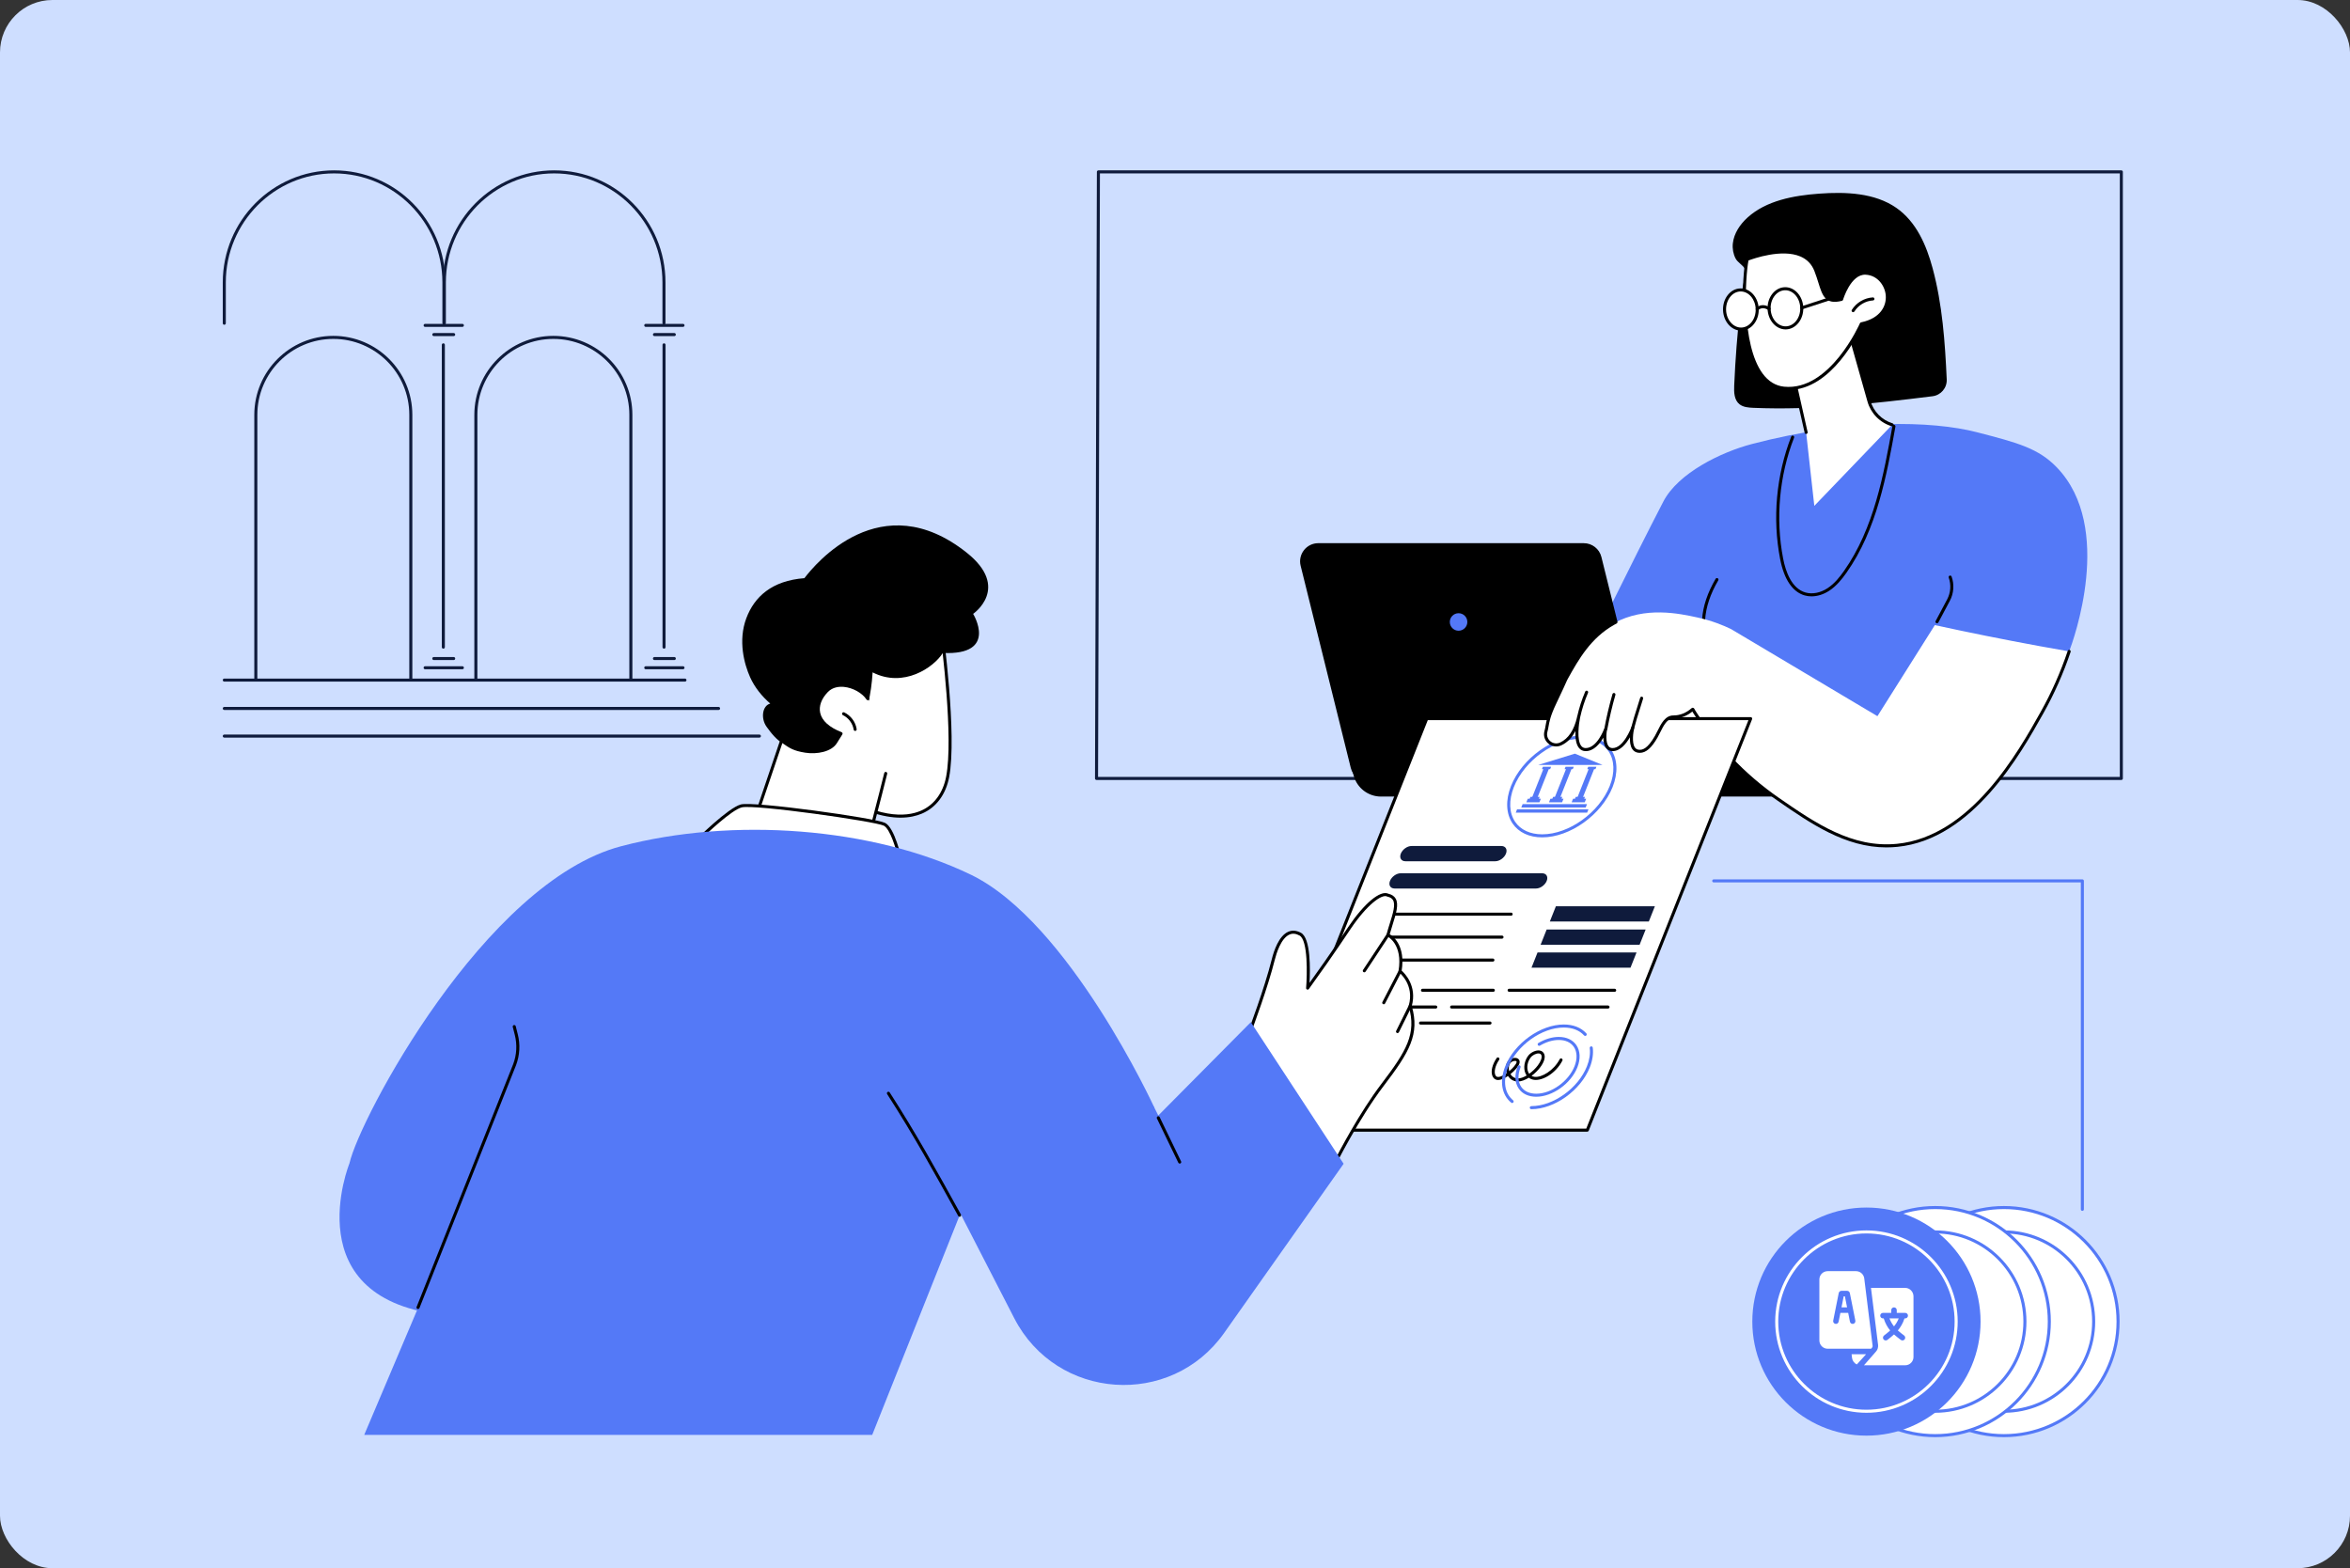
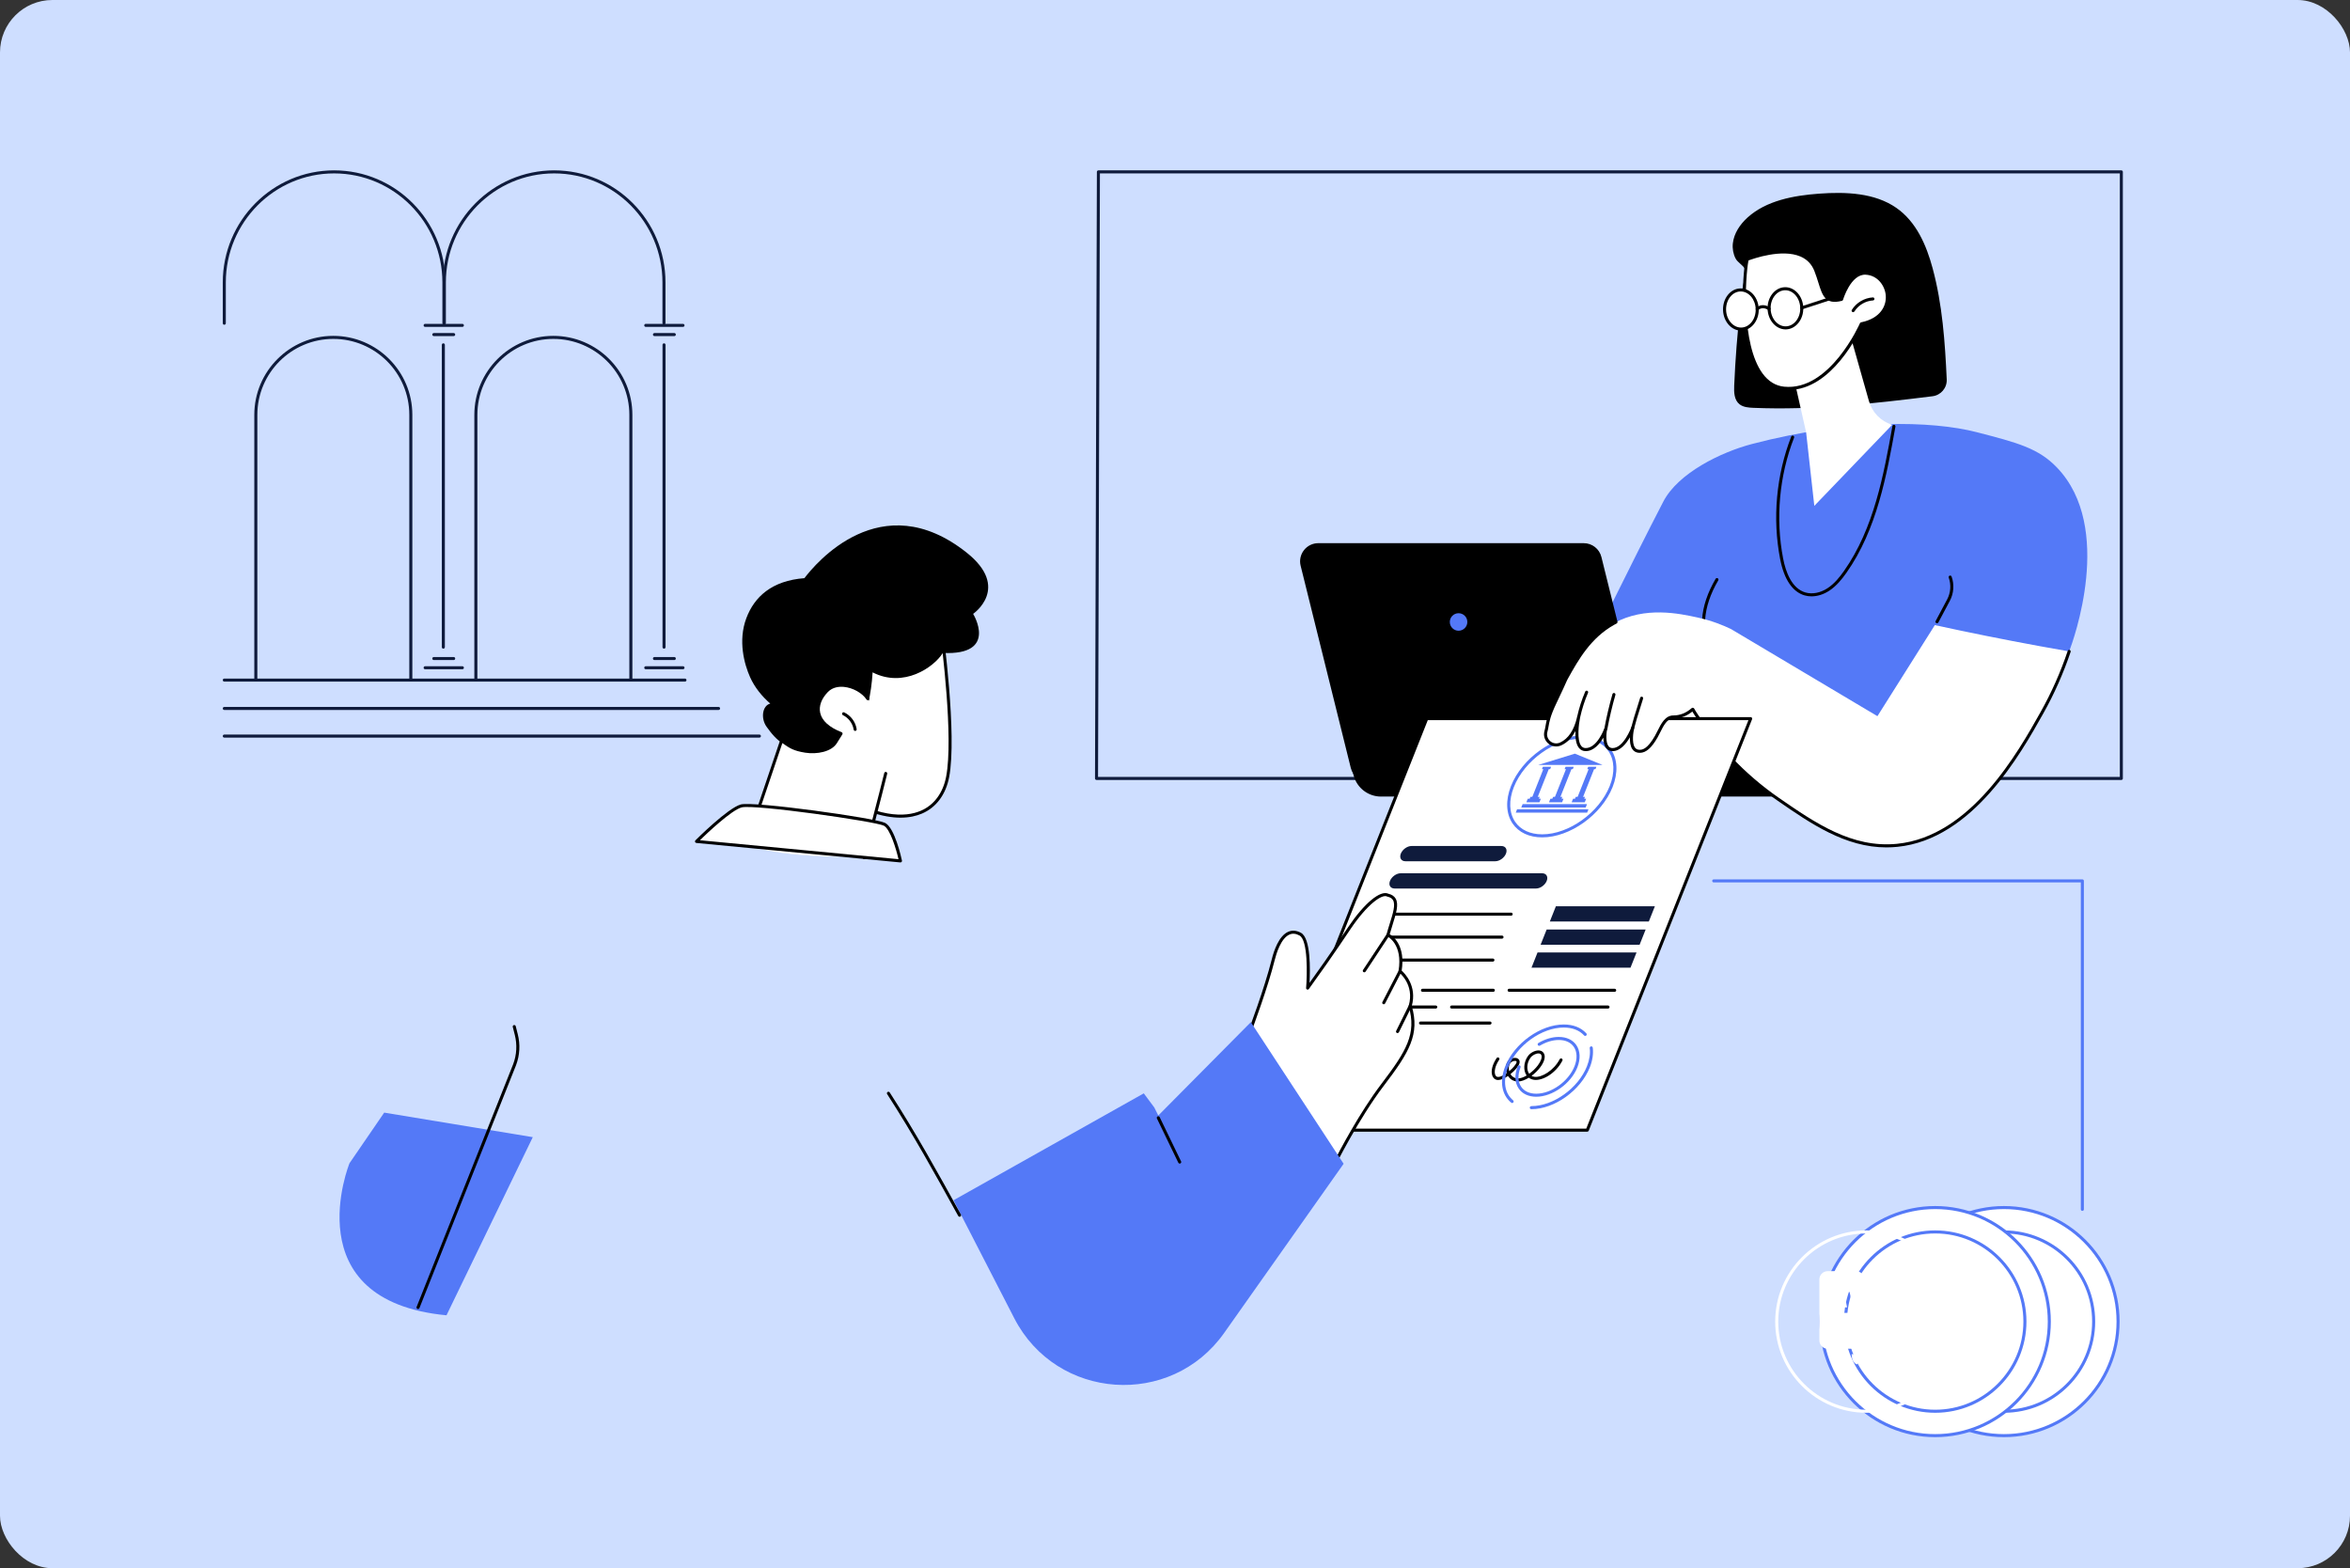
<svg xmlns="http://www.w3.org/2000/svg" width="538" height="359" viewBox="0 0 538 359" fill="none">
  <rect x="0" y="0" width="538" height="359" fill="#333333" stroke="none" />
  <rect width="538" height="359" rx="12" fill="#CEDEFF" />
  <g clip-path="url(#clip0_3558_42961)">
    <path d="M485.651 178.555H251.033C250.942 178.555 250.853 178.519 250.786 178.452C250.721 178.387 250.685 178.297 250.685 178.205L251.116 39.347C251.116 39.155 251.273 39 251.465 39H485.649C485.841 39 485.998 39.155 485.998 39.349V178.206C485.998 178.398 485.843 178.555 485.649 178.555H485.651ZM251.384 177.858H485.302V39.697H251.814L251.384 177.859V177.858Z" fill="#0F1B3C" />
    <path d="M355.538 177.259H405.328L401.774 148.365L374.506 143.064L355.538 177.259Z" fill="white" />
    <path d="M405.328 177.607H355.537C355.413 177.607 355.299 177.542 355.235 177.436C355.172 177.33 355.17 177.199 355.231 177.091L374.199 142.896C374.272 142.765 374.422 142.695 374.57 142.723L401.837 148.024C401.987 148.053 402.099 148.175 402.117 148.324L405.671 177.218C405.683 177.317 405.652 177.416 405.585 177.492C405.519 177.566 405.423 177.609 405.323 177.609L405.328 177.607ZM356.13 176.91H404.935L401.46 148.658L374.689 143.454L356.13 176.909V176.91Z" fill="black" />
    <path d="M391.464 152.163L362.407 151.631C362.407 151.631 373.699 128.496 380.797 114.821C384.179 108.305 393.966 103.513 401.072 101.648C423.351 95.802 442.364 96.301 452.566 98.943C461.863 101.35 466.653 102.591 470.919 107.034C484.107 120.774 474.615 146.736 473.707 149.125C465.873 149.436 458.04 149.747 450.205 150.056L456.842 173.226L403.038 172.917L391.465 152.162L391.464 152.163Z" fill="#5479F7" />
    <path d="M414.724 136.521C414.184 136.521 413.658 136.45 413.153 136.305C410.381 135.511 408.44 132.641 407.541 128.005C405.741 118.718 406.641 108.751 410.078 99.938C410.148 99.759 410.349 99.67 410.53 99.74C410.709 99.81 410.798 100.013 410.729 100.192C407.339 108.884 406.451 118.715 408.226 127.873C408.816 130.914 410.181 134.73 413.345 135.637C414.908 136.083 416.746 135.727 418.387 134.656C419.987 133.611 421.182 132.085 422.14 130.73C429.04 120.962 431.275 108.521 433.245 97.543C433.278 97.353 433.459 97.228 433.649 97.261C433.839 97.295 433.965 97.477 433.931 97.666C431.947 108.714 429.7 121.236 422.709 131.131C421.713 132.54 420.468 134.129 418.768 135.237C417.475 136.08 416.064 136.519 414.722 136.519L414.724 136.521Z" fill="black" />
    <path d="M399.78 154.472C397.132 154.472 394.378 153.217 392.521 151.062C390.48 148.693 389.441 145.306 389.671 141.771C389.863 138.811 390.907 135.694 392.769 132.505C392.865 132.339 393.079 132.283 393.246 132.38C393.412 132.477 393.468 132.691 393.371 132.857C391.563 135.95 390.553 138.966 390.367 141.817C390.149 145.172 391.127 148.376 393.049 150.609C395.163 153.063 398.521 154.263 401.401 153.596C401.588 153.553 401.777 153.669 401.82 153.857C401.862 154.044 401.747 154.231 401.558 154.276C400.978 154.41 400.381 154.475 399.778 154.475L399.78 154.472Z" fill="black" />
    <path d="M443.448 142.682C443.393 142.682 443.337 142.669 443.285 142.641C443.115 142.551 443.05 142.34 443.14 142.17L445.771 137.22C446.588 135.682 446.72 133.863 446.135 132.225C446.07 132.044 446.165 131.844 446.346 131.779C446.526 131.714 446.726 131.809 446.791 131.99C447.443 133.813 447.296 135.838 446.388 137.548L443.757 142.498C443.694 142.616 443.573 142.684 443.448 142.684V142.682Z" fill="black" />
    <path d="M397.022 88.256C397.277 82.286 397.742 76.321 398.411 70.374C398.581 68.872 398.763 67.371 398.959 65.87C399.097 64.815 399.882 62.576 399.482 61.599C399.141 60.769 397.813 60.105 397.341 59.184C396.795 58.123 396.58 56.898 396.71 55.717C396.959 53.44 398.337 51.365 400.096 49.779C404.379 45.914 410.592 44.764 416.455 44.333C422.585 43.881 429.192 44.154 434.118 47.57C438.725 50.765 441.023 56.139 442.444 61.397C444.684 69.68 445.282 78.278 445.676 86.856C445.765 88.791 444.351 90.469 442.427 90.709C428.805 92.401 415.112 93.935 401.428 93.363C400.318 93.317 399.128 93.228 398.269 92.568C397.005 91.595 396.952 89.809 397.019 88.256H397.022Z" fill="black" />
    <path d="M413.489 98.992L415.361 115.804L433.187 97.247C430.605 96.458 428.602 94.414 427.867 91.818L423.018 74.683L409.527 81.449L413.491 98.992H413.489Z" fill="white" />
-     <path d="M413.488 99.341C413.328 99.341 413.185 99.231 413.149 99.068L409.185 81.525C409.15 81.369 409.226 81.209 409.369 81.137L422.859 74.371C422.953 74.325 423.061 74.321 423.156 74.363C423.251 74.404 423.323 74.486 423.351 74.586L428.201 91.721C428.907 94.214 430.808 96.155 433.287 96.913C433.471 96.97 433.574 97.165 433.519 97.349C433.463 97.532 433.267 97.637 433.083 97.58C430.375 96.753 428.299 94.634 427.53 91.912L422.796 75.182L409.927 81.638L413.83 98.916C413.873 99.105 413.754 99.29 413.567 99.333C413.542 99.339 413.515 99.341 413.49 99.341H413.488Z" fill="black" />
    <path d="M421.61 68.523C421.61 68.523 423.383 62.362 427.128 62.538C432.836 62.807 434.948 72.325 426.129 74.133C426.129 74.133 419.255 89.95 408.429 88.869C397.603 87.79 399.061 63.683 399.985 59.376C399.985 59.376 412.651 54.221 415.688 61.869C417.455 66.319 417.149 69.681 421.608 68.523H421.61Z" fill="white" />
    <path d="M409.507 89.271C409.141 89.271 408.771 89.254 408.395 89.216C406.227 89 404.394 87.885 402.946 85.901C397.803 78.854 398.9 62.777 399.646 59.303C399.669 59.191 399.749 59.097 399.855 59.053C400.166 58.926 407.528 55.977 412.448 58.072C414.134 58.79 415.333 60.024 416.014 61.739C416.406 62.728 416.7 63.667 416.96 64.498C417.876 67.439 418.347 68.943 421.335 68.23C421.684 67.138 423.515 62.015 427.146 62.187C429.922 62.319 432.188 64.64 432.417 67.586C432.621 70.223 431.137 73.39 426.377 74.434C425.597 76.16 419.348 89.268 409.509 89.268L409.507 89.271ZM400.29 59.633C399.56 63.39 398.586 78.746 403.509 85.49C404.835 87.306 406.502 88.327 408.464 88.523C418.923 89.568 425.741 74.15 425.808 73.995C425.854 73.89 425.946 73.816 426.058 73.792C430.513 72.879 431.903 70.017 431.719 67.643C431.547 65.434 429.874 63.018 427.112 62.886C423.697 62.726 421.962 68.561 421.944 68.62C421.911 68.739 421.816 68.829 421.697 68.861C417.892 69.849 417.221 67.693 416.29 64.707C416.035 63.889 415.746 62.961 415.364 61.997C414.754 60.462 413.682 59.357 412.173 58.714C407.921 56.901 401.427 59.2 400.29 59.631V59.633Z" fill="black" />
    <path d="M424.247 71.466C424.183 71.466 424.12 71.448 424.063 71.413C423.9 71.312 423.849 71.097 423.952 70.933C424.98 69.287 426.821 68.193 428.761 68.082C428.956 68.071 429.117 68.219 429.129 68.41C429.14 68.602 428.992 68.767 428.8 68.778C427.084 68.878 425.454 69.845 424.543 71.302C424.477 71.409 424.364 71.467 424.247 71.467V71.466Z" fill="black" />
    <path d="M408.787 75.407C406.576 75.407 404.735 73.314 404.663 70.688C404.628 69.409 405.014 68.193 405.747 67.265C406.495 66.317 407.515 65.778 408.619 65.748C410.872 65.689 412.764 67.803 412.837 70.466C412.91 73.128 411.136 75.344 408.882 75.405C408.85 75.405 408.819 75.405 408.787 75.405V75.407ZM405.361 70.669C405.423 72.947 407.004 74.759 408.863 74.708C410.731 74.657 412.201 72.762 412.14 70.485C412.078 68.206 410.503 66.396 408.638 66.445C407.745 66.469 406.912 66.915 406.295 67.697C405.662 68.499 405.331 69.555 405.361 70.67V70.669Z" fill="black" />
    <path d="M394.813 70.955C394.879 73.429 396.608 75.389 398.673 75.334C400.738 75.278 402.357 73.226 402.289 70.753C402.222 68.279 400.494 66.319 398.429 66.374C396.364 66.43 394.744 68.482 394.813 70.955Z" fill="white" />
    <path d="M398.588 75.684C396.377 75.684 394.535 73.591 394.464 70.965C394.429 69.688 394.815 68.471 395.547 67.542C396.296 66.594 397.316 66.056 398.42 66.025C400.683 65.967 402.565 68.081 402.638 70.743C402.711 73.405 400.936 75.621 398.683 75.683C398.651 75.683 398.619 75.683 398.588 75.683V75.684ZM398.515 66.721C398.489 66.721 398.464 66.721 398.439 66.721C397.546 66.745 396.713 67.19 396.096 67.973C395.463 68.775 395.132 69.83 395.162 70.946C395.224 73.225 396.81 75.034 398.664 74.985C400.532 74.935 402.002 73.039 401.94 70.762C401.879 68.515 400.35 66.721 398.515 66.721Z" fill="black" />
    <path d="M402.29 71.101C402.201 71.101 402.112 71.068 402.044 71C401.907 70.864 401.907 70.643 402.044 70.507C403.144 69.401 404.602 69.951 405.219 70.396C405.374 70.509 405.409 70.727 405.297 70.882C405.184 71.038 404.967 71.074 404.81 70.962C404.751 70.921 403.49 70.043 402.539 70.998C402.47 71.066 402.382 71.101 402.291 71.101H402.29Z" fill="black" />
    <path d="M412.489 70.824C412.341 70.824 412.205 70.731 412.157 70.583C412.097 70.401 412.197 70.203 412.381 70.144L421.354 67.211C421.537 67.151 421.735 67.251 421.795 67.434C421.855 67.617 421.756 67.815 421.572 67.873L412.598 70.806C412.562 70.818 412.525 70.824 412.49 70.824H412.489Z" fill="black" />
    <path d="M316.164 182.352H414.428C415.784 182.352 416.885 181.254 416.885 179.897V179.32C416.885 176.655 414.721 174.493 412.054 174.493H309.083L309.909 177.563C310.671 180.388 313.235 182.354 316.164 182.354V182.352Z" fill="black" />
    <path d="M313.293 178.794H374.058C376.653 178.794 378.559 176.36 377.934 173.844L366.45 127.551C366.008 125.772 364.409 124.521 362.574 124.521H301.809C299.214 124.521 297.308 126.956 297.933 129.472L309.417 175.764C309.858 177.544 311.458 178.794 313.293 178.794Z" fill="black" />
    <path d="M374.058 178.969H313.293C311.372 178.969 309.708 177.668 309.247 175.806L297.763 129.513C297.452 128.261 297.731 126.96 298.526 125.945C299.322 124.929 300.518 124.346 301.809 124.346H362.574C364.494 124.346 366.158 125.647 366.619 127.509L378.103 173.801C378.414 175.053 378.137 176.354 377.341 177.37C376.544 178.385 375.349 178.969 374.058 178.969ZM301.807 124.694C300.624 124.694 299.528 125.228 298.799 126.158C298.069 127.089 297.815 128.282 298.099 129.429L309.583 175.722C310.007 177.428 311.531 178.62 313.291 178.62H374.056C375.239 178.62 376.335 178.086 377.065 177.156C377.794 176.225 378.048 175.032 377.764 173.886L366.28 127.594C365.857 125.887 364.332 124.696 362.572 124.696H301.807V124.694Z" fill="black" />
    <path d="M331.913 142.384C331.913 143.492 332.811 144.389 333.919 144.389C335.028 144.389 335.926 143.492 335.926 142.384C335.926 141.276 335.028 140.38 333.919 140.38C332.811 140.38 331.913 141.276 331.913 142.384Z" fill="#5479F7" />
    <path d="M387.154 161.795C390.456 167.18 396.667 175.769 407.137 182.998C415.429 188.724 423.923 194.56 434.341 193.519C451.413 191.813 462.196 172.577 467.494 163.125C470.549 157.677 472.481 152.761 473.705 149.124C471.415 148.726 469.115 148.316 466.803 147.891C458.676 146.4 450.726 144.798 442.955 143.104C438.574 150.053 434.192 157.001 429.81 163.95C418.634 157.257 407.459 150.694 396.283 144.001C395.411 144.235 394.495 145.031 393.587 146.153C392.391 147.628 391.544 148.905 390.929 150.26C388.911 154.707 387.536 160.206 387.152 161.794L387.154 161.795Z" fill="white" />
    <path d="M431.904 193.99C422.441 193.99 414.571 188.556 406.94 183.285C398.864 177.709 392.108 170.54 386.858 161.977C386.809 161.898 386.795 161.803 386.817 161.713C387.442 159.13 388.768 154.189 390.615 150.116C391.218 148.786 392.052 147.496 393.319 145.932C393.441 145.782 393.66 145.76 393.809 145.88C393.958 146 393.982 146.221 393.862 146.37C392.634 147.886 391.828 149.13 391.251 150.401C389.461 154.349 388.163 159.138 387.531 161.733C392.718 170.158 399.381 177.214 407.338 182.708C415.52 188.358 423.981 194.201 434.31 193.169C451.201 191.481 462.003 172.211 467.194 162.952C469.671 158.532 471.752 153.842 473.378 149.01C473.439 148.828 473.636 148.729 473.82 148.791C474.002 148.853 474.101 149.049 474.039 149.233C472.399 154.106 470.301 158.837 467.803 163.293C462.553 172.655 451.632 192.139 434.38 193.863C433.544 193.947 432.72 193.987 431.908 193.987L431.904 193.99Z" fill="black" />
    <path d="M363.39 258.722H289.231L326.633 164.515H400.792L363.39 258.722Z" fill="white" />
    <path d="M363.39 259.07H289.232C289.116 259.07 289.008 259.013 288.943 258.918C288.878 258.823 288.865 258.701 288.907 258.593L326.309 164.386C326.361 164.253 326.489 164.166 326.632 164.166H400.79C400.906 164.166 401.014 164.223 401.079 164.318C401.144 164.413 401.157 164.535 401.116 164.643L363.714 258.85C363.661 258.983 363.533 259.07 363.39 259.07ZM289.746 258.373H363.152L400.278 164.863H326.872L289.746 258.373Z" fill="black" />
    <path d="M351.661 203.402H319.273C318.309 203.402 317.837 202.62 318.22 201.657C318.603 200.693 319.695 199.912 320.66 199.912H353.047C354.011 199.912 354.484 200.693 354.1 201.657C353.718 202.62 352.625 203.402 351.661 203.402Z" fill="#0F1B3C" />
    <path d="M342.331 197.161H321.751C320.787 197.161 320.314 196.38 320.698 195.416C321.08 194.453 322.173 193.671 323.137 193.671H343.717C344.681 193.671 345.154 194.453 344.77 195.416C344.388 196.38 343.295 197.161 342.331 197.161Z" fill="#0F1B3C" />
    <path d="M345.953 209.621H316.125C315.933 209.621 315.776 209.466 315.776 209.273C315.776 209.079 315.932 208.924 316.125 208.924H345.953C346.145 208.924 346.302 209.079 346.302 209.273C346.302 209.466 346.146 209.621 345.953 209.621Z" fill="black" />
    <path d="M343.867 214.878H314.039C313.847 214.878 313.69 214.723 313.69 214.529C313.69 214.336 313.846 214.181 314.039 214.181H343.867C344.059 214.181 344.216 214.336 344.216 214.529C344.216 214.723 344.06 214.878 343.867 214.878Z" fill="black" />
    <path d="M341.78 220.133H311.952C311.761 220.133 311.604 219.977 311.604 219.784C311.604 219.591 311.759 219.435 311.952 219.435H341.78C341.972 219.435 342.129 219.591 342.129 219.784C342.129 219.977 341.973 220.133 341.78 220.133Z" fill="black" />
    <path d="M377.475 210.96H354.812L356.196 207.471H378.86L377.475 210.96Z" fill="#0F1B3C" />
    <path d="M375.365 216.274H352.701L354.087 212.784H376.751L375.365 216.274Z" fill="#0F1B3C" />
    <path d="M373.279 221.53H350.615L352 218.039H374.663L373.279 221.53Z" fill="#0F1B3C" />
    <path d="M369.656 227.048H345.495C345.303 227.048 345.146 226.893 345.146 226.7C345.146 226.506 345.302 226.351 345.495 226.351H369.656C369.848 226.351 370.005 226.506 370.005 226.7C370.005 226.893 369.85 227.048 369.656 227.048Z" fill="black" />
    <path d="M341.872 227.048H325.661C325.47 227.048 325.312 226.893 325.312 226.7C325.312 226.506 325.468 226.351 325.661 226.351H341.872C342.064 226.351 342.221 226.506 342.221 226.7C342.221 226.893 342.065 227.048 341.872 227.048Z" fill="black" />
    <path d="M322.037 227.048H309.208C309.016 227.048 308.859 226.893 308.859 226.7C308.859 226.506 309.015 226.351 309.208 226.351H322.037C322.229 226.351 322.386 226.506 322.386 226.7C322.386 226.893 322.231 227.048 322.037 227.048Z" fill="black" />
    <path d="M368.134 230.882H332.324C332.133 230.882 331.976 230.726 331.976 230.533C331.976 230.34 332.131 230.184 332.324 230.184H368.134C368.326 230.184 368.483 230.34 368.483 230.533C368.483 230.726 368.328 230.882 368.134 230.882Z" fill="black" />
    <path d="M328.701 230.882H307.685C307.493 230.882 307.336 230.726 307.336 230.533C307.336 230.34 307.491 230.184 307.685 230.184H328.701C328.892 230.184 329.049 230.34 329.049 230.533C329.049 230.726 328.894 230.882 328.701 230.882Z" fill="black" />
    <path d="M322.139 234.547H306.23C306.038 234.547 305.881 234.392 305.881 234.198C305.881 234.005 306.036 233.85 306.23 233.85H322.139C322.331 233.85 322.488 234.005 322.488 234.198C322.488 234.392 322.332 234.547 322.139 234.547Z" fill="black" />
    <path d="M341.118 234.547H325.209C325.017 234.547 324.86 234.392 324.86 234.198C324.86 234.005 325.016 233.85 325.209 233.85H341.118C341.31 233.85 341.467 234.005 341.467 234.198C341.467 234.392 341.312 234.547 341.118 234.547Z" fill="black" />
    <path d="M347.48 247.577C347.456 247.577 347.432 247.577 347.41 247.577C346.509 247.553 345.729 247.092 345.235 246.314C345.055 246.44 344.875 246.556 344.701 246.657C343.83 247.166 343.115 247.345 342.573 247.187C342.147 247.063 341.818 246.73 341.645 246.252C341.267 245.209 341.638 243.7 342.638 242.217C342.745 242.057 342.963 242.014 343.121 242.122C343.281 242.23 343.324 242.445 343.216 242.605C342.184 244.138 342.078 245.399 342.3 246.014C342.368 246.201 342.504 246.44 342.768 246.518C343.101 246.616 343.678 246.448 344.347 246.057C344.541 245.944 344.734 245.818 344.923 245.683C344.526 244.607 344.704 243.445 345.378 242.769C345.924 242.22 346.893 242.01 347.454 242.319C347.827 242.525 347.979 242.91 347.871 243.377C347.711 244.068 346.793 245.093 345.797 245.895C346.166 246.504 346.753 246.865 347.429 246.882C348.055 246.9 348.79 246.632 349.508 246.203C349.389 246.038 349.289 245.856 349.207 245.656C348.715 244.461 348.986 242.824 349.868 241.674C350.479 240.875 351.666 240.344 352.51 240.49C353.027 240.579 353.402 240.903 353.563 241.403C353.804 242.149 353.473 243.184 352.628 244.314C352.111 245.006 351.403 245.711 350.626 246.29C350.813 246.394 351.038 246.472 351.308 246.51C352.929 246.734 355.739 245.058 357.07 242.48C357.159 242.309 357.368 242.242 357.539 242.33C357.711 242.418 357.777 242.628 357.69 242.799C356.164 245.754 353.11 247.461 351.213 247.199C350.75 247.136 350.342 246.97 350.004 246.713C349.162 247.236 348.276 247.58 347.481 247.58L347.48 247.577ZM352.204 241.157C351.616 241.157 350.829 241.559 350.42 242.094C349.682 243.057 349.448 244.41 349.851 245.387C349.908 245.524 349.985 245.672 350.092 245.814C350.848 245.269 351.555 244.577 352.069 243.891C352.754 242.975 353.065 242.122 352.9 241.612C352.818 241.357 352.656 241.217 352.393 241.171C352.334 241.162 352.271 241.157 352.206 241.157H352.204ZM346.834 242.867C346.531 242.867 346.125 243.003 345.873 243.257C345.437 243.696 345.302 244.475 345.51 245.226C346.392 244.49 347.089 243.648 347.191 243.215C347.242 242.994 347.161 242.948 347.116 242.924C347.045 242.884 346.947 242.865 346.834 242.865V242.867Z" fill="black" />
    <path d="M350.573 253.919C350.381 253.919 350.224 253.763 350.224 253.57C350.224 253.377 350.379 253.221 350.573 253.221C355.6 253.221 361.316 249.128 363.314 244.095C363.892 242.639 364.112 241.198 363.949 239.929C363.925 239.739 364.06 239.563 364.25 239.539C364.442 239.515 364.616 239.65 364.64 239.84C364.818 241.227 364.585 242.788 363.963 244.352C361.869 249.627 355.862 253.919 350.574 253.919H350.573Z" fill="#5479F7" />
    <path d="M346.184 252.505C346.105 252.505 346.027 252.478 345.962 252.424C343.767 250.602 343.259 247.488 344.606 244.097C346.699 238.821 352.707 234.53 357.995 234.53C360.169 234.53 361.96 235.233 363.171 236.565C363.301 236.707 363.29 236.927 363.147 237.057C363.005 237.187 362.784 237.176 362.654 237.034C361.579 235.851 359.966 235.227 357.993 235.227C352.966 235.227 347.25 239.32 345.251 244.353C344.022 247.451 344.452 250.267 346.404 251.889C346.552 252.012 346.572 252.231 346.45 252.38C346.382 252.462 346.282 252.505 346.182 252.505H346.184Z" fill="#5479F7" />
    <path d="M351.703 251.072C349.935 251.072 348.506 250.401 347.676 249.182C346.777 247.859 346.696 246.005 347.454 244.097C347.526 243.918 347.727 243.83 347.908 243.902C348.087 243.973 348.174 244.176 348.103 244.355C347.432 246.046 347.486 247.664 348.253 248.792C348.948 249.814 350.173 250.377 351.703 250.377C355.159 250.377 359.09 247.559 360.464 244.097C361.135 242.406 361.079 240.788 360.313 239.659C359.619 238.637 358.394 238.075 356.864 238.075C355.481 238.075 353.988 238.522 352.55 239.368C352.385 239.466 352.171 239.411 352.072 239.244C351.974 239.078 352.03 238.865 352.196 238.767C353.743 237.859 355.355 237.377 356.864 237.377C358.632 237.377 360.061 238.049 360.89 239.268C361.79 240.591 361.871 242.445 361.113 244.353C359.641 248.058 355.42 251.072 351.703 251.072Z" fill="#5479F7" />
    <path d="M353.07 191.694C350.087 191.694 347.677 190.567 346.287 188.521C344.772 186.293 344.642 183.16 345.927 179.923C348.447 173.573 355.676 168.408 362.038 168.408C365.022 168.408 367.431 169.535 368.822 171.581C370.336 173.809 370.466 176.942 369.182 180.179C366.66 186.529 359.433 191.694 353.07 191.694ZM362.038 169.105C355.936 169.105 349 174.074 346.575 180.179C345.376 183.198 345.483 186.095 346.864 188.13C348.12 189.979 350.324 190.997 353.07 190.997C359.173 190.997 366.108 186.028 368.533 179.923C369.732 176.904 369.626 174.005 368.244 171.972C366.988 170.123 364.784 169.105 362.038 169.105Z" fill="#5479F7" />
    <path d="M355.1 175.533H353.224L353.005 176.081H353.321L350.725 182.621H351.971L354.567 176.081H354.883L355.1 175.533Z" fill="#5479F7" />
    <path d="M352.431 183.667L352.755 182.853H352.312L352.488 182.412H350.374L350.2 182.853H349.757L349.434 183.667H352.431Z" fill="#5479F7" />
    <path d="M360.287 175.533H358.411L358.193 176.081H358.507L355.911 182.621H357.158L359.754 176.081H360.07L360.287 175.533Z" fill="#5479F7" />
    <path d="M357.617 183.667L357.941 182.853H357.5L357.674 182.412H355.562L355.386 182.853H354.945L354.621 183.667H357.617Z" fill="#5479F7" />
    <path d="M365.474 175.533H363.596L363.379 176.081H363.695L361.122 182.56H362.369L364.941 176.081H365.255L365.474 175.533Z" fill="#5479F7" />
    <path d="M362.805 183.667L363.129 182.853H362.686L362.862 182.412H360.748L360.574 182.853H360.131L359.808 183.667H362.805Z" fill="#5479F7" />
    <path d="M348.277 184.853L348.583 184.082H363.325L363.021 184.853H348.277Z" fill="#5479F7" />
    <path d="M360.777 185.268H363.654L363.349 186.036H347.009L347.313 185.268H350.542H360.777Z" fill="#5479F7" />
    <path d="M360.542 172.53L352.143 175.118H366.884L360.542 172.53Z" fill="#5479F7" />
    <path d="M396.285 144.002C394.522 143.154 391.906 142.075 388.609 141.359C384.516 140.47 376.662 138.731 369.49 142.662C363.949 145.699 361.045 150.894 358.717 155.057C358.154 156.063 358.62 155.355 355.96 160.922C354.098 164.819 354.336 165.971 353.924 167.422C353.35 169.437 355.412 171.181 357.312 170.297C358.91 169.554 360.556 167.861 361.392 164.212C361.392 164.212 359.813 171.601 363.027 171.601C365.885 171.601 367.546 167.034 367.546 167.034C367.546 167.034 366.683 171.601 369.184 171.601C371.969 171.601 373.78 166.643 373.78 166.643C373.78 166.643 372.577 171.601 375.055 171.967C376.348 172.158 377.599 171.392 379.166 168.649C380.188 166.861 381.033 164.133 383.093 164.133C386.206 164.133 388.444 161.92 389.987 159.223C392.006 155.696 394.877 147.989 396.284 144.002H396.285Z" fill="white" />
    <path d="M375.416 172.343C375.28 172.343 375.144 172.333 375.004 172.313C374.449 172.23 374.006 171.952 373.692 171.484C373.217 170.779 373.114 169.73 373.145 168.782C372.303 170.24 370.941 171.95 369.185 171.95C368.586 171.95 368.1 171.73 367.74 171.295C367.231 170.682 367.076 169.723 367.058 168.865C366.261 170.243 364.897 171.95 363.03 171.95C362.391 171.95 361.869 171.704 361.476 171.219C360.765 170.343 360.619 168.777 360.667 167.342C359.875 168.893 358.803 169.99 357.46 170.614C356.453 171.083 355.303 170.928 354.459 170.208C353.62 169.494 353.287 168.389 353.589 167.329C353.695 166.955 353.757 166.603 353.827 166.196C354.022 165.068 354.266 163.664 355.647 160.773C357.149 157.629 357.661 156.471 357.907 155.914C358.107 155.463 358.161 155.341 358.413 154.889C360.765 150.68 363.694 145.443 369.323 142.357C369.409 142.31 369.655 142.181 369.767 142.121C369.938 142.032 370.162 142.089 370.252 142.261C370.343 142.43 370.29 142.635 370.121 142.725L370.094 142.739C369.983 142.798 369.743 142.923 369.659 142.969C364.205 145.958 361.331 151.098 359.022 155.23C358.786 155.653 358.74 155.758 358.546 156.196C358.299 156.756 357.785 157.921 356.277 161.074C354.937 163.878 354.704 165.229 354.515 166.315C354.443 166.724 354.377 167.11 354.261 167.519C354.034 168.315 354.285 169.142 354.913 169.678C355.546 170.216 356.41 170.334 357.167 169.982C359.06 169.101 360.369 167.134 361.054 164.134C361.097 163.947 361.281 163.83 361.469 163.871C361.656 163.912 361.775 164.096 361.736 164.285C361.447 165.638 360.935 169.443 362.018 170.78C362.275 171.097 362.606 171.253 363.03 171.253C365.609 171.253 367.206 166.958 367.222 166.915C367.283 166.744 367.467 166.651 367.642 166.698C367.818 166.746 367.926 166.92 367.892 167.099C367.753 167.844 367.548 169.971 368.279 170.852C368.503 171.121 368.801 171.253 369.187 171.253C371.699 171.253 373.437 166.57 373.454 166.522C373.518 166.348 373.705 166.255 373.883 166.308C374.06 166.362 374.165 166.545 374.121 166.724C373.914 167.571 373.542 170.012 374.273 171.094C374.477 171.397 374.75 171.57 375.109 171.622C375.951 171.746 377.137 171.502 378.866 168.475C379.066 168.126 379.258 167.741 379.461 167.334C380.292 165.668 381.232 163.782 383.097 163.782C384.613 163.782 386.022 163.22 387.286 162.109C387.43 161.982 387.651 161.996 387.777 162.141C387.904 162.285 387.89 162.505 387.746 162.632C386.352 163.857 384.788 164.478 383.097 164.478C381.665 164.478 380.863 166.088 380.085 167.644C379.878 168.06 379.683 168.453 379.473 168.82C378.095 171.234 376.828 172.341 375.42 172.341L375.416 172.343Z" fill="black" />
    <path d="M361.421 164.442C361.395 164.442 361.37 164.438 361.344 164.434C361.156 164.393 361.038 164.206 361.08 164.019C361.513 162.071 362.131 160.153 362.916 158.32C362.992 158.142 363.197 158.06 363.374 158.136C363.552 158.212 363.633 158.417 363.558 158.594C362.789 160.388 362.185 162.264 361.761 164.171C361.725 164.334 361.581 164.443 361.422 164.443L361.421 164.442Z" fill="black" />
    <path d="M367.632 167.231C367.612 167.231 367.589 167.229 367.569 167.224C367.378 167.19 367.253 167.007 367.288 166.819C367.777 164.16 368.405 161.493 369.152 158.892C369.205 158.707 369.399 158.6 369.583 158.653C369.769 158.707 369.875 158.898 369.822 159.084C369.082 161.664 368.46 164.309 367.975 166.944C367.945 167.112 367.797 167.229 367.632 167.229V167.231Z" fill="black" />
    <path d="M373.781 166.991C373.754 166.991 373.726 166.988 373.697 166.98C373.51 166.934 373.396 166.746 373.442 166.559C373.808 165.079 374.313 163.491 374.801 161.957C375.047 161.187 375.285 160.437 375.496 159.734C375.551 159.55 375.745 159.444 375.93 159.499C376.114 159.554 376.22 159.748 376.165 159.933C375.954 160.64 375.713 161.394 375.467 162.169C374.982 163.694 374.481 165.269 374.119 166.727C374.079 166.885 373.937 166.991 373.781 166.991Z" fill="black" />
    <path d="M216.948 177.859C218.817 168.105 215.495 144.04 215.495 144.04L214.259 144.272L189.222 148.962C189.222 148.962 171.097 168.728 189.899 180.802C206.138 191.229 215.246 186.734 216.946 177.859H216.948Z" fill="white" />
    <path d="M206.175 187.184C202.311 187.184 196.952 185.743 189.712 181.095C184.658 177.85 181.778 173.747 181.148 168.899C179.84 158.814 188.875 148.826 188.967 148.726C189.018 148.671 189.086 148.633 189.16 148.618L215.434 143.696C215.527 143.679 215.624 143.699 215.702 143.757C215.779 143.812 215.83 143.898 215.843 143.991C215.876 144.232 219.151 168.224 217.292 177.923C216.529 181.899 214.325 184.854 211.083 186.244C209.826 186.783 208.208 187.182 206.176 187.182L206.175 187.184ZM189.405 149.284C188.537 150.268 180.634 159.539 181.84 168.814C182.442 173.446 185.218 177.381 190.088 180.509C200.878 187.436 207.309 187.104 210.806 185.605C213.829 184.311 215.887 181.536 216.606 177.793C218.318 168.855 215.602 147.498 215.199 144.451L189.405 149.282V149.284Z" fill="black" />
    <path d="M222.783 140.527C222.783 140.527 231.475 134.573 221.267 126.482C201.669 110.947 186.639 129.087 184.16 132.356C176.736 132.922 172.704 136.597 170.858 141.533C168.922 146.707 170.401 152.065 171.719 155.014C172.78 157.388 174.447 159.413 176.342 161.068C174.528 161.53 174.106 164.453 175.513 166.394C176.612 167.909 177.757 169.368 179.389 170.288C181.903 171.703 184.666 172.661 187.501 173.191C189.251 173.517 191.136 173.666 192.743 172.898C194.721 171.95 195.834 169.837 196.657 167.804C198.425 163.435 199.477 158.778 199.761 154.073C199.764 154.022 199.766 153.97 199.769 153.919C206.887 157.558 213.781 152.781 215.849 149.477C228.654 150.065 222.783 140.525 222.783 140.525V140.527Z" fill="black" />
    <path d="M170.978 193.185C172.882 193.969 178.132 196.413 197.877 196.096C197.877 196.096 201.801 180.529 202.697 177.057C203.526 173.848 200.021 164.431 199.217 161.142C198.413 157.854 192.188 155.165 189.28 158.174C186.371 161.183 186.181 165.467 192.553 167.933L191.291 169.948C190.212 171.673 188.196 172.018 186.166 172.127C182.971 172.299 180.482 171.202 179.16 169.666L170.978 193.185Z" fill="white" />
    <path d="M170.977 193.423C170.941 193.423 170.903 193.416 170.866 193.404C170.684 193.342 170.586 193.144 170.647 192.961L178.606 169.443C178.641 169.338 178.723 169.258 178.828 169.224C178.933 169.191 179.047 169.207 179.136 169.27L179.523 169.541C181.113 170.657 181.911 171.216 184.482 171.62C187.306 172.064 190.045 171.284 190.994 169.768L192.034 168.104C188.507 166.638 187.397 164.716 187.094 163.339C186.701 161.551 187.387 159.632 189.027 157.935C190.042 156.884 191.544 156.391 193.254 156.55C195.506 156.757 197.856 158.077 198.968 159.759C199.074 159.919 199.03 160.136 198.87 160.242C198.71 160.348 198.492 160.304 198.386 160.144C197.382 158.627 195.246 157.436 193.189 157.246C192.131 157.149 190.637 157.272 189.527 158.421C188.053 159.946 187.432 161.638 187.773 163.191C188.171 164.998 189.866 166.526 192.673 167.613C192.77 167.651 192.846 167.728 192.878 167.828C192.911 167.926 192.899 168.034 192.843 168.123L191.581 170.139C190.345 172.113 187.016 172.726 184.369 172.311C181.638 171.883 180.742 171.254 179.116 170.115L179.112 170.112L171.302 193.19C171.253 193.335 171.117 193.427 170.973 193.427L170.977 193.423Z" fill="black" />
    <path d="M197.844 196.67C197.815 196.67 197.787 196.667 197.758 196.659C197.571 196.613 197.458 196.422 197.504 196.235C198.231 193.331 199.06 190.139 199.861 187.052C200.814 183.384 201.714 179.918 202.435 176.973C202.481 176.786 202.67 176.671 202.857 176.718C203.044 176.764 203.158 176.953 203.112 177.14C202.389 180.089 201.488 183.556 200.535 187.228C199.734 190.313 198.906 193.503 198.18 196.405C198.14 196.564 197.998 196.67 197.842 196.67H197.844Z" fill="black" />
    <path d="M195.778 167.326C195.609 167.326 195.459 167.202 195.434 167.029C195.223 165.625 194.257 164.324 192.974 163.716C192.8 163.633 192.727 163.426 192.809 163.252C192.892 163.077 193.1 163.004 193.274 163.087C194.784 163.803 195.875 165.274 196.124 166.926C196.153 167.117 196.021 167.294 195.831 167.323C195.813 167.326 195.796 167.327 195.778 167.327V167.326Z" fill="black" />
    <path d="M286.049 236.366C286.049 236.366 289.811 226.441 291.5 219.664C292.183 216.922 294.039 211.873 297.677 213.854C300.262 215.263 299.366 226.196 299.366 226.196C300.743 224.297 302.121 222.361 303.501 220.388C305.383 217.697 307.202 215.03 308.96 212.393C312.528 207.103 316.151 204.127 317.706 204.916C321.034 205.658 318.947 209.555 317.751 214.044C317.751 214.044 321.608 215.803 320.518 222.339C320.518 222.339 324.296 225.218 322.843 230.302C324.724 236.717 322.349 240.704 316.534 248.329C310.72 255.955 305.309 266.862 305.309 266.862L286.05 236.363L286.049 236.366Z" fill="white" />
    <path d="M305.309 267.214C305.19 267.214 305.078 267.154 305.014 267.051L285.754 236.552C285.695 236.46 285.684 236.344 285.722 236.243C285.76 236.145 289.497 226.259 291.161 219.58C291.643 217.64 292.774 214.246 294.921 213.304C295.83 212.905 296.813 212.987 297.844 213.548C300.104 214.78 299.958 221.993 299.795 225.007C300.945 223.411 302.091 221.795 303.216 220.19C305.054 217.562 306.889 214.875 308.67 212.201C312.329 206.778 315.995 203.733 317.824 204.587C318.622 204.774 319.191 205.153 319.516 205.714C320.276 207.026 319.61 209.148 318.841 211.602C318.611 212.338 318.373 213.093 318.159 213.872C319.044 214.412 321.765 216.559 320.893 222.201C321.619 222.849 324.458 225.733 323.205 230.3C325.069 236.774 322.679 240.845 316.811 248.54C311.084 256.052 305.674 266.908 305.62 267.018C305.564 267.13 305.452 267.205 305.325 267.211C305.319 267.211 305.312 267.211 305.308 267.211L305.309 267.214ZM286.438 236.327L305.276 266.159C306.461 263.84 311.234 254.708 316.257 248.12C322.006 240.58 324.334 236.626 322.509 230.402C322.49 230.338 322.49 230.272 322.509 230.208C323.881 225.41 320.344 222.646 320.308 222.618C320.205 222.54 320.154 222.41 320.174 222.283C321.208 216.082 317.643 214.379 317.607 214.363C317.451 214.292 317.37 214.12 317.415 213.956C317.651 213.07 317.918 212.219 318.176 211.395C318.896 209.095 319.518 207.111 318.912 206.064C318.68 205.663 318.262 205.4 317.631 205.259C317.602 205.252 317.575 205.243 317.548 205.229C316.328 204.609 312.888 207.192 309.249 212.59C307.464 215.266 305.626 217.959 303.787 220.589C302.429 222.529 301.037 224.484 299.647 226.402C299.555 226.529 299.39 226.578 299.244 226.524C299.097 226.47 299.005 226.324 299.018 226.169C299.262 223.191 299.466 215.228 297.509 214.162C296.667 213.702 295.912 213.631 295.2 213.943C293.257 214.795 292.201 218.287 291.836 219.749C290.28 225.995 286.929 235.008 286.434 236.328L286.438 236.327Z" fill="black" />
    <path d="M312.337 222.587C312.271 222.587 312.204 222.568 312.145 222.53C311.985 222.424 311.941 222.209 312.047 222.047L317.46 213.854C317.566 213.694 317.784 213.65 317.944 213.756C318.104 213.862 318.148 214.078 318.042 214.239L312.629 222.432C312.563 222.534 312.452 222.589 312.337 222.589V222.587Z" fill="black" />
    <path d="M316.788 229.902C316.734 229.902 316.68 229.89 316.628 229.863C316.457 229.774 316.39 229.565 316.479 229.394L320.209 222.18C320.298 222.009 320.507 221.943 320.678 222.031C320.85 222.12 320.916 222.329 320.828 222.5L317.097 229.714C317.035 229.834 316.913 229.902 316.786 229.902H316.788Z" fill="black" />
    <path d="M319.946 236.501C319.893 236.501 319.841 236.49 319.792 236.465C319.619 236.379 319.549 236.17 319.633 235.997L322.529 230.15C322.615 229.977 322.823 229.906 322.997 229.991C323.17 230.077 323.24 230.286 323.156 230.459L320.26 236.306C320.199 236.428 320.076 236.5 319.947 236.5L319.946 236.501Z" fill="black" />
    <path d="M80.013 266.292C80.013 266.292 67.216 297.78 102.219 301.1L121.972 260.321L87.958 254.705L80.013 266.292Z" fill="#5479F7" />
    <path d="M264.257 253.527L265.175 255.364L286.358 234L307.602 266.416L280.26 305.136C268.064 322.408 241.874 320.577 232.203 301.778L218.304 274.762L261.853 250.296L264.257 253.527Z" fill="#5479F7" />
    <path d="M270.074 266.373C269.944 266.373 269.82 266.3 269.76 266.176L264.862 256.04C264.778 255.868 264.851 255.659 265.024 255.575C265.197 255.491 265.406 255.563 265.49 255.736L270.388 265.872C270.472 266.045 270.399 266.254 270.226 266.338C270.177 266.362 270.126 266.373 270.075 266.373H270.074Z" fill="black" />
    <path d="M159.452 192.627C159.452 192.627 166.798 185.287 169.683 184.501C172.57 183.715 200.377 187.646 202.476 188.695C204.575 189.744 206.149 197.083 206.149 197.083L159.452 192.627Z" fill="white" />
    <path d="M206.149 197.432C206.138 197.432 206.127 197.432 206.116 197.43L159.418 192.974C159.284 192.962 159.169 192.873 159.123 192.744C159.077 192.618 159.109 192.475 159.204 192.38C159.507 192.077 166.649 184.965 169.591 184.163C172.522 183.365 200.379 187.257 202.631 188.382C204.817 189.474 206.325 196.24 206.49 197.009C206.514 197.118 206.484 197.231 206.409 197.313C206.342 197.388 206.247 197.43 206.149 197.43V197.432ZM160.23 192.351L205.702 196.69C205.174 194.432 203.805 189.749 202.319 189.006C200.381 188.038 172.604 184.065 169.775 184.837C167.45 185.471 161.962 190.668 160.23 192.351Z" fill="black" />
-     <path d="M83.385 328.477H199.681L219.666 278.296L264.257 253.527C264.257 253.527 244.76 211.081 222.226 200.218C199.693 189.355 167.753 187.003 142.198 193.722C110.902 201.951 82.236 256.226 80.014 266.292H109.743L83.385 328.477Z" fill="#5479F7" />
    <path d="M95.702 299.662C95.659 299.662 95.616 299.655 95.573 299.637C95.394 299.566 95.307 299.363 95.378 299.184L117.492 243.596C118.297 241.45 118.423 239.135 117.855 236.907L117.392 235.092C117.344 234.905 117.457 234.717 117.644 234.669C117.829 234.622 118.02 234.734 118.067 234.921L118.53 236.736C119.133 239.102 118.998 241.561 118.142 243.848L96.027 299.442C95.973 299.579 95.841 299.662 95.704 299.662H95.702Z" fill="black" />
    <path d="M219.685 278.551C219.561 278.551 219.442 278.486 219.379 278.37C213.858 268.376 209.089 259.744 203.099 250.462C202.994 250.301 203.04 250.085 203.204 249.981C203.365 249.876 203.581 249.923 203.686 250.085C209.69 259.386 214.464 268.027 219.991 278.033C220.085 278.201 220.023 278.413 219.855 278.507C219.801 278.537 219.744 278.549 219.687 278.549L219.685 278.551Z" fill="black" />
    <path d="M458.777 328.653C473.206 328.653 484.903 316.964 484.903 302.545C484.903 288.126 473.206 276.437 458.777 276.437C444.348 276.437 432.651 288.126 432.651 302.545C432.651 316.964 444.348 328.653 458.777 328.653Z" fill="white" />
    <path d="M458.776 329C444.177 329 432.302 317.132 432.302 302.545C432.302 287.958 444.177 276.09 458.776 276.09C473.375 276.09 485.251 287.958 485.251 302.545C485.251 317.132 473.375 329 458.776 329ZM458.776 276.786C444.563 276.786 433 288.341 433 302.545C433 316.749 444.563 328.304 458.776 328.304C472.99 328.304 484.553 316.749 484.553 302.545C484.553 288.341 472.99 276.786 458.776 276.786Z" fill="#5479F7" />
-     <path d="M479.328 302.577C479.341 291.241 470.157 282.041 458.813 282.027C447.469 282.013 438.262 291.191 438.248 302.527C438.234 313.863 447.419 323.063 458.763 323.077C470.106 323.091 479.314 313.913 479.328 302.577Z" fill="white" />
    <path d="M458.777 323.419C447.258 323.419 437.888 314.055 437.888 302.545C437.888 291.035 447.259 281.671 458.777 281.671C470.294 281.671 479.665 291.035 479.665 302.545C479.665 314.055 470.294 323.419 458.777 323.419ZM458.777 282.367C447.643 282.367 438.586 291.419 438.586 302.543C438.586 313.668 447.643 322.72 458.777 322.72C469.91 322.72 478.968 313.668 478.968 302.543C478.968 291.419 469.91 282.367 458.777 282.367Z" fill="#5479F7" />
    <path d="M443.036 328.653C457.465 328.653 469.162 316.964 469.162 302.545C469.162 288.126 457.465 276.437 443.036 276.437C428.607 276.437 416.91 288.126 416.91 302.545C416.91 316.964 428.607 328.653 443.036 328.653Z" fill="white" />
    <path d="M443.036 329C428.437 329 416.562 317.132 416.562 302.545C416.562 287.958 428.439 276.09 443.036 276.09C457.633 276.09 469.511 287.958 469.511 302.545C469.511 317.132 457.635 329 443.036 329ZM443.036 276.786C428.823 276.786 417.259 288.341 417.259 302.545C417.259 316.749 428.823 328.304 443.036 328.304C457.25 328.304 468.813 316.749 468.813 302.545C468.813 288.341 457.25 276.786 443.036 276.786Z" fill="#5479F7" />
    <path d="M463.587 302.575C463.601 291.24 454.416 282.039 443.073 282.025C431.729 282.011 422.521 291.19 422.508 302.525C422.494 313.861 431.678 323.062 443.022 323.075C454.366 323.089 463.573 313.911 463.587 302.575Z" fill="white" />
    <path d="M443.036 323.419C431.517 323.419 422.147 314.055 422.147 302.545C422.147 291.035 431.519 281.671 443.036 281.671C454.554 281.671 463.925 291.035 463.925 302.545C463.925 314.055 454.554 323.419 443.036 323.419ZM443.036 282.367C431.903 282.367 422.845 291.419 422.845 302.543C422.845 313.668 431.903 322.72 443.036 322.72C454.17 322.72 463.227 313.668 463.227 302.543C463.227 291.419 454.17 282.367 443.036 282.367Z" fill="#5479F7" />
-     <path d="M427.296 328.653C441.724 328.653 453.421 316.964 453.421 302.545C453.421 288.126 441.724 276.437 427.296 276.437C412.867 276.437 401.17 288.126 401.17 302.545C401.17 316.964 412.867 328.653 427.296 328.653Z" fill="#5479F7" />
    <path d="M427.295 323.419C415.776 323.419 406.406 314.055 406.406 302.545C406.406 291.035 415.778 281.671 427.295 281.671C438.812 281.671 448.184 291.035 448.184 302.545C448.184 314.055 438.812 323.419 427.295 323.419ZM427.295 282.367C416.162 282.367 407.104 291.419 407.104 302.543C407.104 313.668 416.162 322.72 427.295 322.72C438.429 322.72 447.486 313.668 447.486 302.543C447.486 291.419 438.429 282.367 427.295 282.367Z" fill="white" />
    <path d="M422.36 296.765H422.09L421.585 299.289H422.865L422.36 296.765Z" fill="white" />
    <path d="M432.57 301.814C432.843 302.546 433.205 303.139 433.607 303.643C434.008 303.139 434.412 302.546 434.685 301.814H432.57Z" fill="white" />
    <path d="M436.173 294.829H428.335L429.969 307.944C429.998 308.48 429.851 308.985 429.501 309.38L426.733 312.543H436.173C437.217 312.543 438.066 311.694 438.066 310.65V296.765C438.066 295.72 437.217 294.829 436.173 294.829ZM436.173 301.814H436.004C435.645 302.966 435.076 303.868 434.484 304.578C434.947 305.002 435.443 305.35 435.936 305.739C436.208 305.957 436.252 306.354 436.034 306.626C435.817 306.898 435.418 306.942 435.147 306.724C434.612 306.302 434.109 305.948 433.606 305.486C433.103 305.948 432.643 306.302 432.107 306.724C431.836 306.942 431.437 306.898 431.22 306.626C431.002 306.354 431.046 305.957 431.318 305.739C431.811 305.35 432.265 305.002 432.728 304.578C432.137 303.868 431.609 302.966 431.25 301.814H431.082C430.733 301.814 430.45 301.531 430.45 301.183C430.45 300.834 430.733 300.551 431.082 300.551H432.975V299.92C432.975 299.571 433.257 299.289 433.606 299.289C433.955 299.289 434.237 299.571 434.237 299.92V300.551H436.173C436.522 300.551 436.804 300.834 436.804 301.183C436.804 301.531 436.522 301.814 436.173 301.814Z" fill="white" />
    <path d="M426.795 292.659C426.677 291.713 425.869 291 424.917 291H418.415C417.371 291 416.521 291.849 416.521 292.893V306.863C416.521 307.907 417.371 308.757 418.415 308.757C422.188 308.757 424.902 308.757 428.368 308.757C428.552 308.546 428.707 308.414 428.713 308.14C428.715 308.071 426.804 292.727 426.795 292.659ZM424.261 303.064C423.927 303.133 423.588 302.915 423.519 302.569L423.115 300.551H421.331L420.927 302.569C420.86 302.91 420.53 303.135 420.185 303.064C419.843 302.995 419.621 302.663 419.69 302.321L420.952 296.01C421.011 295.715 421.27 295.502 421.571 295.502H422.875C423.176 295.502 423.435 295.715 423.494 296.01L424.756 302.321C424.825 302.663 424.603 302.995 424.261 303.064Z" fill="white" />
    <path d="M423.896 310.019L424.004 310.885C424.076 311.465 424.461 312.056 425.095 312.351C426.291 311.035 425.568 311.831 427.214 310.019H423.896Z" fill="white" />
    <path d="M476.727 277.201C476.535 277.201 476.378 277.046 476.378 276.852V202.007H392.336C392.144 202.007 391.987 201.852 391.987 201.658C391.987 201.465 392.143 201.31 392.336 201.31H476.727C476.919 201.31 477.076 201.465 477.076 201.658V276.852C477.076 277.044 476.921 277.201 476.727 277.201Z" fill="#5479F7" />
    <path d="M173.852 168.857H51.349C51.157 168.857 51 168.701 51 168.508C51 168.315 51.155 168.159 51.349 168.159H173.852C174.044 168.159 174.201 168.315 174.201 168.508C174.201 168.701 174.046 168.857 173.852 168.857Z" fill="#0F1B3C" />
    <path d="M164.509 162.531H51.349C51.157 162.531 51 162.375 51 162.182C51 161.989 51.155 161.833 51.349 161.833H164.509C164.701 161.833 164.858 161.989 164.858 162.182C164.858 162.375 164.703 162.531 164.509 162.531Z" fill="#0F1B3C" />
    <path d="M156.813 156.038H51.349C51.157 156.038 51 155.883 51 155.689C51 155.496 51.155 155.341 51.349 155.341H156.813C157.005 155.341 157.162 155.496 157.162 155.689C157.162 155.883 157.006 156.038 156.813 156.038Z" fill="#0F1B3C" />
    <path d="M144.426 155.998C144.234 155.998 144.077 155.843 144.077 155.65V94.965C144.077 85.382 136.274 77.586 126.684 77.586C117.094 77.586 109.291 85.382 109.291 94.965V155.65C109.291 155.841 109.135 155.998 108.942 155.998C108.748 155.998 108.593 155.843 108.593 155.65V94.965C108.593 84.998 116.708 76.888 126.684 76.888C136.66 76.888 144.775 84.998 144.775 94.965V155.65C144.775 155.841 144.62 155.998 144.426 155.998Z" fill="#0F1B3C" />
    <path d="M94.051 155.998C93.859 155.998 93.702 155.843 93.702 155.65V94.965C93.702 85.382 85.899 77.586 76.309 77.586C66.719 77.586 58.916 85.382 58.916 94.965V155.65C58.916 155.841 58.76 155.998 58.567 155.998C58.373 155.998 58.218 155.843 58.218 155.65V94.965C58.218 84.998 66.333 76.888 76.309 76.888C86.285 76.888 94.4 84.998 94.4 94.965V155.65C94.4 155.841 94.245 155.998 94.051 155.998Z" fill="#0F1B3C" />
    <path d="M152.022 148.495C151.83 148.495 151.673 148.34 151.673 148.146V78.942C151.673 78.751 151.828 78.594 152.022 78.594C152.215 78.594 152.371 78.749 152.371 78.942V148.148C152.371 148.34 152.215 148.496 152.022 148.496V148.495Z" fill="#0F1B3C" />
    <path d="M154.375 76.941H149.828C149.637 76.941 149.479 76.786 149.479 76.592C149.479 76.399 149.635 76.244 149.828 76.244H154.375C154.567 76.244 154.724 76.399 154.724 76.592C154.724 76.786 154.569 76.941 154.375 76.941Z" fill="#0F1B3C" />
    <path d="M156.364 74.835H147.838C147.646 74.835 147.489 74.68 147.489 74.486C147.489 74.293 147.645 74.138 147.838 74.138H156.364C156.556 74.138 156.713 74.293 156.713 74.486C156.713 74.68 156.558 74.835 156.364 74.835Z" fill="#0F1B3C" />
    <path d="M154.375 151.105H149.828C149.637 151.105 149.479 150.95 149.479 150.756C149.479 150.563 149.635 150.408 149.828 150.408H154.375C154.567 150.408 154.724 150.563 154.724 150.756C154.724 150.95 154.569 151.105 154.375 151.105Z" fill="#0F1B3C" />
    <path d="M156.364 153.211H147.838C147.646 153.211 147.489 153.056 147.489 152.862C147.489 152.669 147.645 152.514 147.838 152.514H156.364C156.556 152.514 156.713 152.669 156.713 152.862C156.713 153.056 156.558 153.211 156.364 153.211Z" fill="#0F1B3C" />
    <path d="M101.495 148.495C101.303 148.495 101.146 148.34 101.146 148.146V78.942C101.146 78.751 101.302 78.594 101.495 78.594C101.689 78.594 101.844 78.749 101.844 78.942V148.148C101.844 148.34 101.689 148.496 101.495 148.496V148.495Z" fill="#0F1B3C" />
    <path d="M103.864 76.941H99.317C99.125 76.941 98.968 76.786 98.968 76.592C98.968 76.399 99.123 76.244 99.317 76.244H103.864C104.056 76.244 104.213 76.399 104.213 76.592C104.213 76.786 104.057 76.941 103.864 76.941Z" fill="#0F1B3C" />
    <path d="M105.854 74.835H97.327C97.135 74.835 96.978 74.68 96.978 74.486C96.978 74.293 97.134 74.138 97.327 74.138H105.854C106.046 74.138 106.203 74.293 106.203 74.486C106.203 74.68 106.047 74.835 105.854 74.835Z" fill="#0F1B3C" />
    <path d="M103.864 151.105H99.317C99.125 151.105 98.968 150.95 98.968 150.756C98.968 150.563 99.123 150.408 99.317 150.408H103.864C104.056 150.408 104.213 150.563 104.213 150.756C104.213 150.95 104.057 151.105 103.864 151.105Z" fill="#0F1B3C" />
    <path d="M105.854 153.211H97.327C97.135 153.211 96.978 153.056 96.978 152.862C96.978 152.669 97.134 152.514 97.327 152.514H105.854C106.046 152.514 106.203 152.669 106.203 152.862C106.203 153.056 106.047 153.211 105.854 153.211Z" fill="#0F1B3C" />
    <path d="M101.629 74.347C101.437 74.347 101.28 74.191 101.28 73.998V64.658C101.28 50.893 90.159 39.696 76.49 39.696C62.82 39.696 51.698 50.895 51.698 64.659V74C51.698 74.191 51.542 74.348 51.349 74.348C51.155 74.348 51 74.193 51 74V64.659C51 50.511 62.435 39 76.488 39C90.541 39 101.976 50.511 101.976 64.659V74C101.976 74.191 101.821 74.348 101.627 74.348L101.629 74.347Z" fill="#0F1B3C" />
    <path d="M152.007 74.347C151.815 74.347 151.658 74.191 151.658 73.998V64.658C151.658 50.893 140.537 39.696 126.868 39.696C113.199 39.696 102.078 50.893 102.078 64.658V73.998C102.078 74.19 101.922 74.347 101.729 74.347C101.535 74.347 101.38 74.191 101.38 73.998V64.658C101.38 50.511 112.813 39 126.868 39C140.923 39 152.356 50.511 152.356 64.659V74C152.356 74.191 152.201 74.348 152.007 74.348V74.347Z" fill="#0F1B3C" />
  </g>
  <defs>
    <clipPath id="clip0_3558_42961">
      <rect width="435" height="290" fill="white" transform="translate(51 39)" />
    </clipPath>
  </defs>
</svg>